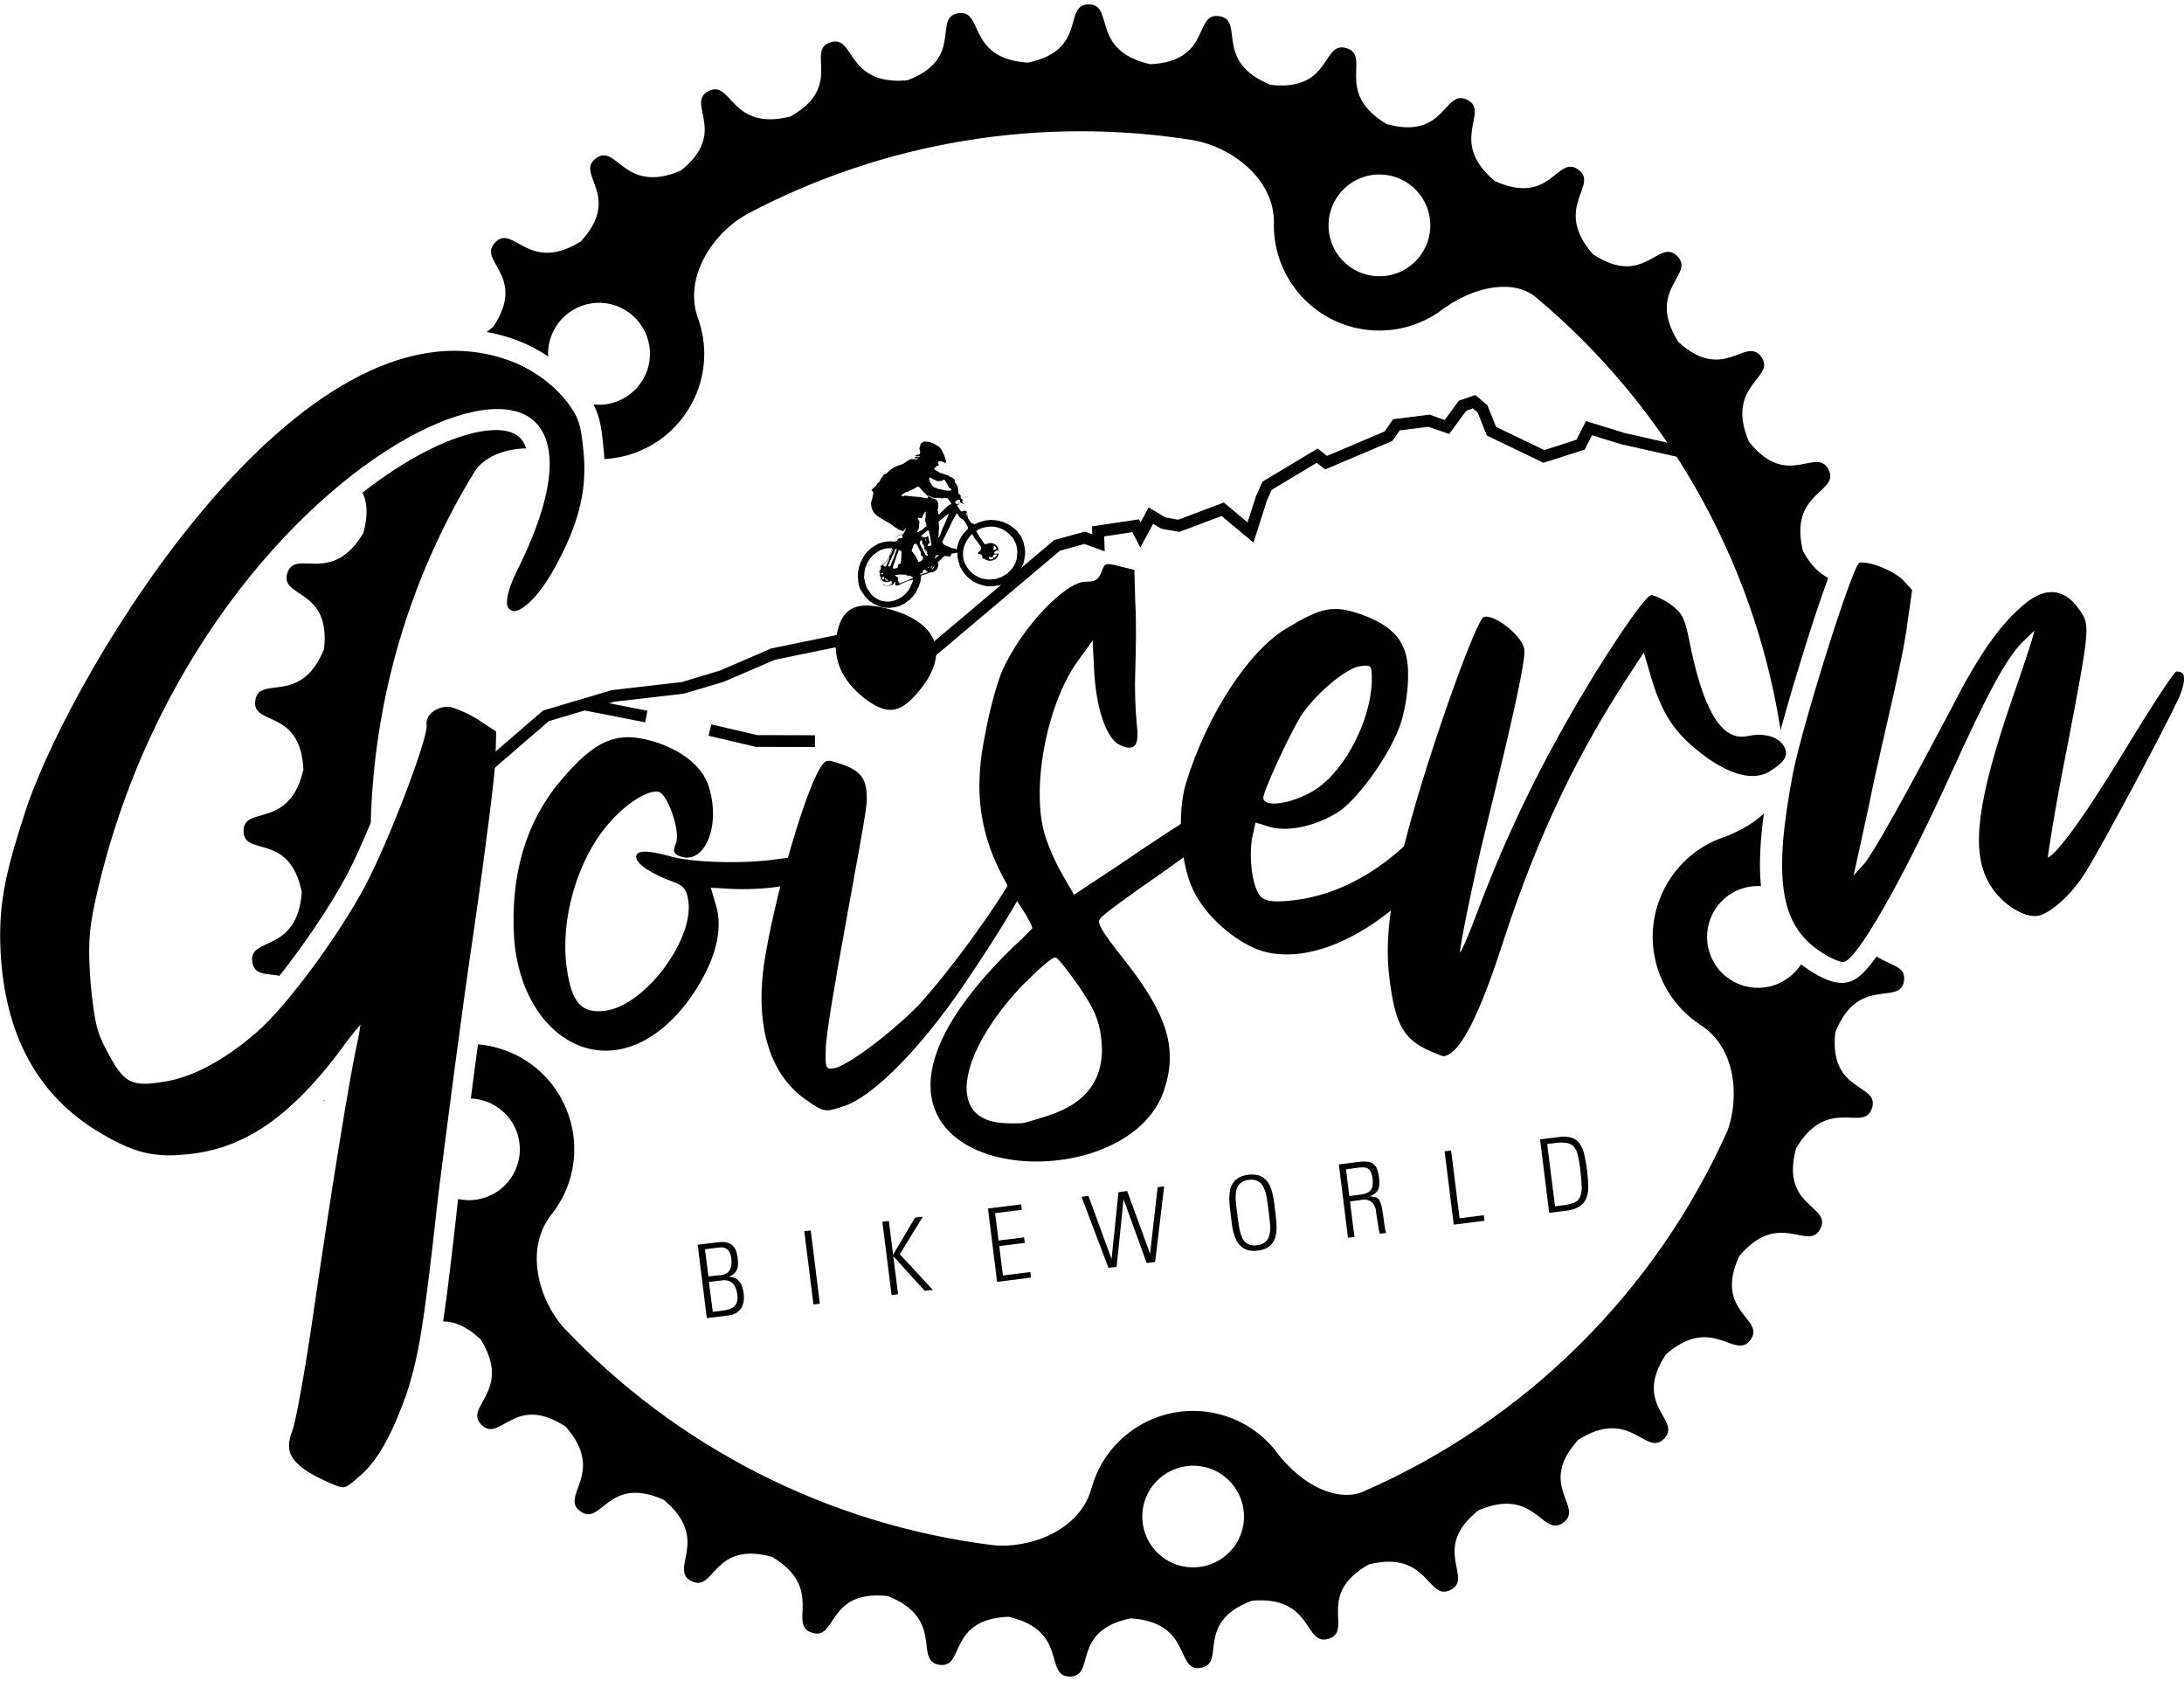
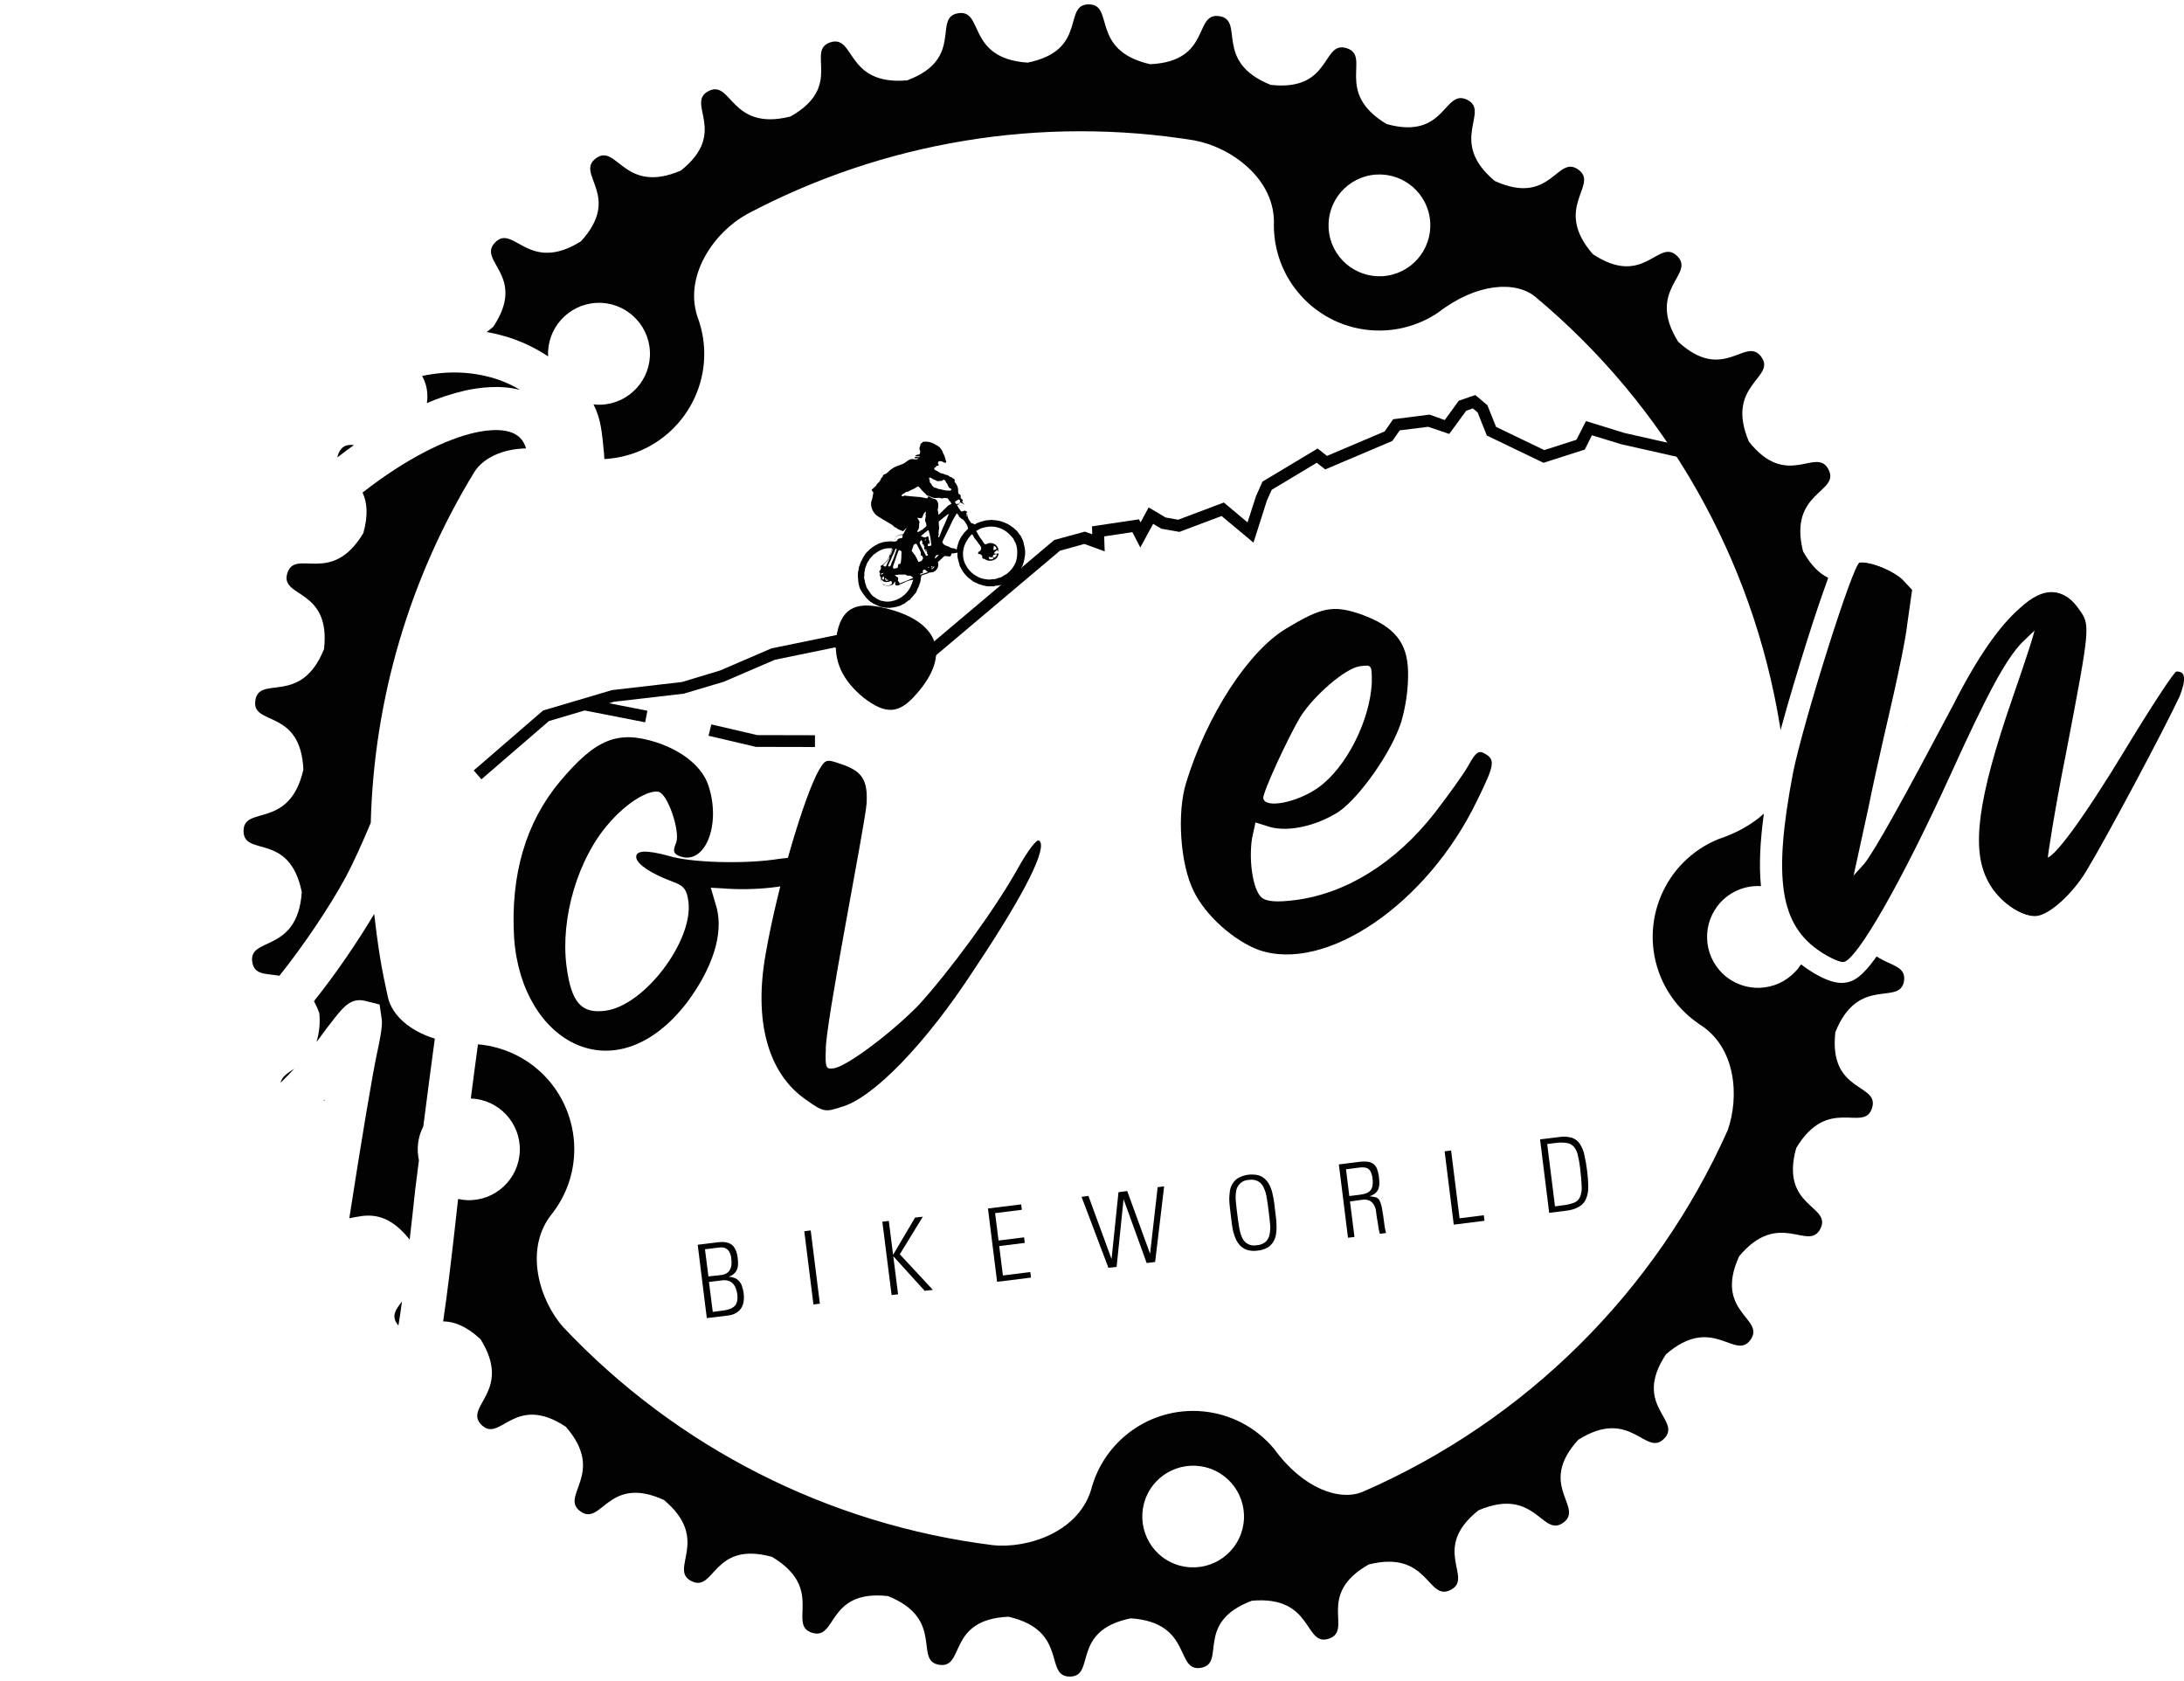
<svg xmlns="http://www.w3.org/2000/svg" version="1.1" id="Layer_1" x="0px" y="0px" width="165px" height="127px" viewBox="0 0 165 127" style="enable-background:new 0 0 165 127;" xml:space="preserve">
  <style type="text/css">
	.st0{fill:#020203;}
</style>
  <g id="Layer_2_1_">
    <g id="Vordergrund">
-       <path class="st0" d="M43.02,30.69c0.72,1.07,0.8,1.65,0.99,3.79c0.19,2.73-0.49,5.23-2.17,8.29c-2.29,4.22-4.83,4.55-2.79,0.36    C51.23,18.85,14.95,32.34,7.09,67.98c-0.52,2.4-0.55,3.49-0.35,6.3c0.3,2.96,0.48,3.69,1.25,5.09c1.22,2.34,1.86,2.76,4.23,2.37    c2.21-0.29,4.71-1.62,7.18-3.77c2.25-1.96,6.08-7.13,8.16-10.99c1.81-3.41,4.79-11.22,4.67-12.2c-0.11-0.82,0.81-1.44,1.74-1.39    c0.75,0.22,1.47,0.55,2.13,0.97l1.28,0.84l-0.06,2.09c-0.03,1.09-0.76,6.94-1.64,12.98C34.77,76.21,33.61,85.2,33,90.12    c-1.11,10.07-1.49,12.29-2.44,15.17c-1.04,2.89-2.05,4.77-3.31,5.94c-1.35,1.18-1.27,1.17-2.23,0.79c-3-1.28-3.62-2.2-2.93-3.96    c0.25-0.62,0.98-4.63,1.59-8.88c1.32-9.1,2.71-17.62,3.23-20.02c0.21-0.94,0.35-1.8,0.33-1.96c-0.01-0.08-0.88,0.95-1.86,2.33    c-3.57,4.64-6.85,6.98-10.87,7.5c-2.95,0.38-4.5,0-7.31-1.71c-4.63-2.82-7.01-7.67-7.18-14.07c-0.08-3.16,0.44-5.56,2-10.27    c3.49-10.3,20.67-39.15,36.21-33.83C40.14,27.81,41.89,29.08,43.02,30.69z" />
      <path class="st0" d="M164.56,52.55c-1.11,2.4-5.6,10.82-7.04,13.18c-1.03,1.72-2.74,3.28-3.73,3.41    c-1.07,0.14-2.81-1.05-3.58-2.54c-1.32-2.41-0.81-6.23,1.85-13.92c0.97-2.8,1.75-5.15,1.66-5.22c0,0-0.52,0.48-1.11,1.06    c-1.24,1.33-2.59,3.84-5.37,9.95c-3.76,8.25-7.1,14.02-8.08,14.15c-0.25,0.03-0.96-0.3-1.59-0.71c-3.1-2.02-3.64-5.53-2.1-13.57    c0.76-3.77,4.53-15.77,5.02-15.84c0.74-0.1,2.32,0.53,3.07,1.19l0.77,0.82l-0.35,2.46c-0.16,1.36-0.68,3.76-1.05,5.39    c-0.37,1.63-1.29,5.51-1.89,8.5l-1.2,5.5l1.02-1.13c0.86-1.11,2.95-4.89,6.7-11.97c1.86-3.66,3.48-5.96,5.05-7.33    c1.78-1.65,3.21-1.59,4.35,0.1c0.82,1.14,0.83,1.23-1.01,10.81c-0.86,4.28-1.39,7.86-1.38,7.94c0.45,0.27,2.79-2.87,6.02-8.21    c1.92-3.17,3.66-5.82,3.83-5.84C164.98,50.66,165.07,51.31,164.56,52.55z" />
      <path class="st0" d="M139.44,60.53c0.49-2.4,1.16-5.34,1.61-7.28l0.04-0.19c-0.68-0.3-1.36-0.88-1.92-2.11    c-0.9,2.93-1.77,5.98-2.12,7.71c-1.27,6.67-0.92,9.48,0.38,11.01L139.44,60.53z" />
-       <path class="st0" d="M141.85,44.68c-0.02-0.06-0.05-0.12-0.07-0.18c-0.13-0.06-0.26-0.12-0.39-0.17c-0.2,0.53-0.46,1.25-0.75,2.11    C141.43,45.87,142.15,45.57,141.85,44.68z" />
      <path class="st0" d="M144.06,54.73l-0.03,0.12C144.05,54.81,144.06,54.77,144.06,54.73z" />
      <path class="st0" d="M31.89,28.4c0.35,0.62,0.47,1.34,0.36,2.05c0.92-0.4,1.88-0.71,2.86-0.94c1.07-0.24,2.67-0.45,4.18-0.06    c-0.51-0.31-1.05-0.56-1.61-0.76C35.86,28.07,33.92,27.97,31.89,28.4z" />
      <path class="st0" d="M35.84,32.69c-2.11,0.48-5.1,1.9-8.45,4.52c0.33,0.7,0.45,1.65,0.06,3.06c-2.41,4.03-5.13,1.12-5.74,3.02    c-0.6,1.9,3.3,1.09,2.77,5.74c-1.75,4.35-4.89,1.91-5.19,3.88c-0.3,1.97,3.43,0.56,3.63,5.23c-1.05,4.58-4.53,2.65-4.52,4.64    c0.01,1.99,3.47,0.02,4.4,4.61c-0.32,4.68-4.06,3.33-3.74,5.29c0.16,0.99,1.03,0.85,2.05,1.03c1.8-2.26,3.75-5.13,5.02-7.47    c0.58-1.09,1.24-2.56,1.88-4.08c0.24-9.37,2.94-18.51,7.83-26.51c0.65-1.02,2.04-1.73,3.9-1.78c-0.07-0.24-0.17-0.46-0.32-0.65    C38.65,32.22,36.85,32.46,35.84,32.69z" />
      <path class="st0" d="M25.61,34.17c-0.06,0.12-0.1,0.24-0.12,0.38c0.42-0.32,0.83-0.63,1.25-0.93    C26.25,33.57,25.87,33.65,25.61,34.17z" />
      <path class="st0" d="M37.27,24.68c-0.17,0.15-0.34,0.28-0.5,0.4c0.67,0.12,1.33,0.29,1.97,0.51c0.94,0.33,1.84,0.78,2.67,1.33    c-0.11-2.12,1.53-3.93,3.65-4.04c2.12-0.11,3.93,1.53,4.04,3.65s-1.53,3.93-3.65,4.04c-0.2,0.01-0.41,0-0.61-0.02    c0.55,1.08,0.64,2.05,0.8,3.77v0.04c0.01,0.11,0.01,0.21,0.02,0.32c0.3-0.02,0.6-0.05,0.89-0.1c4.33-0.72,7.26-4.81,6.55-9.14    c-0.07-0.41-0.17-0.81-0.3-1.21l-0.01-0.03c-1.3-3.32,1.26-6.72,3.6-7.99h-0.02c10.39-5.52,22.29-7.48,33.9-5.6v0.01    c2.62,0.46,6.14,2.85,5.97,6.41v0.03c0.03,4.4,3.62,7.94,8.02,7.91c1.56-0.01,3.08-0.48,4.38-1.35l0,0    c2.95-2.28,5.88-2.4,7.34-1.21l0,0c9.86,8.22,16.43,19.73,18.49,32.4c0.02,0.12,0.04,0.23,0.05,0.35    c0.57-2.12,1.34-4.65,1.96-6.63c0.58-1.84,1.12-3.44,1.55-4.62c0.03-0.09,0.06-0.17,0.09-0.26c-0.63-0.31-1.28-0.89-1.9-2    c-1.14-4.55,2.84-4.42,1.92-6.19c-0.92-1.77-3.11,1.56-6.01-2.1c-1.84-4.32,2.11-4.81,0.93-6.41c-1.18-1.6-2.82,2.03-6.27-1.13    c-2.49-3.98,1.34-5.08-0.08-6.48c-1.42-1.4-2.47,2.44-6.37-0.14c-3.08-3.54,0.52-5.23-1.1-6.39s-2.05,2.8-6.31,0.86    c-3.6-3.01-0.3-5.24-2.08-6.13s-1.6,3.08-6.09,1.83c-4.03-2.41-1.12-5.13-3.02-5.73s-1.09,3.29-5.74,2.77    c-4.37-1.75-1.92-4.89-3.88-5.19c-1.97-0.3-0.56,3.42-5.23,3.63c-4.58-1.05-2.65-4.53-4.64-4.52s-0.02,3.47-4.61,4.4    C72.99,4.42,74.35,0.68,72.39,1s0.52,3.43-3.85,5.07c-4.68,0.41-3.92-3.49-5.81-2.87c-1.89,0.62,1.06,3.31-3.01,5.6    c-4.56,1.15-4.42-2.82-6.19-1.92c-1.77,0.91,1.56,3.11-2.1,6.01c-4.32,1.84-4.81-2.11-6.41-0.93s2.02,2.82-1.13,6.27    c-3.98,2.49-5.08-1.34-6.48,0.08C36.01,19.74,39.85,20.79,37.27,24.68z M103.59,13.23c2.09-0.34,4.07,1.07,4.42,3.17    c0.34,2.09-1.07,4.07-3.17,4.42c-2.09,0.34-4.07-1.07-4.42-3.17c0,0,0,0,0,0C100.08,15.55,101.49,13.58,103.59,13.23z" />
      <path class="st0" d="M29.32,75.39L29.32,75.39c-0.23-1.04-0.45-2.08-0.62-3.15c-0.17-1.07-0.31-2.14-0.43-3.2    c-1.37,2.29-2.89,4.5-4.55,6.59c0.15,0.28,0.29,0.58,0.4,0.88c0.08,0.74,0.01,1.49-0.21,2.2l0.12-0.15    c0.45-0.62,0.91-1.23,1.31-1.73c0.62-0.76,1.2-1.49,2.26-1.22l1.08,0.27L28.84,77c0.02,0.16,0.08,0.59-0.35,2.53    c-0.34,1.58-1.15,6.36-2.1,12.5c1.13-0.21,2.7-0.74,4.56,1.61c0,0,0,0.01,0,0.01c0.13-1.1,0.26-2.32,0.41-3.69v-0.02    c0.08-0.67,0.18-1.44,0.29-2.29c-0.19-0.86-0.08-1.77,0.33-2.56c0.26-2.04,0.56-4.33,0.87-6.63    C30.88,77.85,29.63,76.65,29.32,75.39z" />
      <path class="st0" d="M22.24,80.72c-0.52,0.35-0.96,0.62-1.04,1.07C21.54,81.46,21.89,81.1,22.24,80.72z" />
      <path class="st0" d="M30.02,100.03c0.03,0.04,0.06,0.07,0.08,0.1c0.09-0.54,0.18-1.14,0.27-1.82    C29.9,98.93,29.55,99.39,30.02,100.03z" />
      <path class="st0" d="M141.78,72.25c-1.19,1.67-1.82,1.91-2.42,1.99c-0.08,0.01-0.15,0.01-0.23,0.01c-0.65,0-1.49-0.33-2.47-0.98    c-0.21-0.14-0.4-0.28-0.59-0.42c-0.13,0.2-0.28,0.39-0.45,0.56c-1.46,1.55-3.89,1.62-5.44,0.17c-1.55-1.46-1.62-3.89-0.17-5.44    c0.78-0.83,1.89-1.27,3.03-1.2c-0.16-1.59-0.06-3.42,0.22-5.48c-0.84,0.77-1.99,1.45-3.44,1.93l0,0    c-4.07,1.66-6.03,6.31-4.37,10.38c0.43,1.05,1.08,2,1.91,2.78c0.3,0.28,0.63,0.55,0.97,0.78l0.02,0.02    c2.85,1.73,3.05,5.55,2.18,8.02c-5.46,12.23-15.29,21.97-27.57,27.32l0,0c-1.73,0.73-4.51-0.22-6.7-3.24l0,0    c-2.82-3.38-7.84-3.84-11.22-1.02c-1.19,0.99-2.07,2.31-2.52,3.8l-0.01,0.03c-0.85,3.46-4.88,4.75-7.52,4.46    c-12.39-1.55-23.86-7.37-32.43-16.46c-1.77-1.97-3.06-5.94-0.8-8.64l0.02-0.03c0.25-0.33,0.47-0.68,0.67-1.04    c2.07-3.88,0.59-8.7-3.28-10.76c-0.95-0.5-1.99-0.81-3.06-0.9c-0.19,1.38-0.37,2.76-0.54,4.09c2.12,0.08,3.78,1.86,3.7,3.98    c-0.08,2.12-1.86,3.78-3.98,3.7c-0.23-0.01-0.46-0.04-0.68-0.09c-0.47,4.26-0.81,7.12-1.13,9.25c0.78,0,1.71,0.32,2.82,1.34    c2.49,3.98-1.34,5.08,0.08,6.48c1.42,1.4,2.47-2.44,6.37,0.14c3.08,3.54-0.52,5.23,1.1,6.39c1.62,1.16,2.06-2.8,6.31-0.86    c3.6,3.01,0.31,5.24,2.08,6.13s1.59-3.08,6.09-1.83c4.03,2.41,1.12,5.13,3.02,5.73s1.09-3.29,5.74-2.77    c4.35,1.75,1.91,4.89,3.87,5.19c1.97,0.3,0.56-3.43,5.23-3.63c4.58,1.05,2.65,4.53,4.64,4.52c1.99-0.01,0.02-3.47,4.6-4.4    c4.69,0.32,3.33,4.06,5.29,3.74c1.96-0.32-0.52-3.43,3.86-5.07c4.68-0.41,3.92,3.49,5.81,2.87c1.89-0.63-1.05-3.31,3.02-5.61    c4.55-1.14,4.42,2.84,6.19,1.92c1.77-0.91-1.56-3.1,2.1-6.01c4.32-1.84,4.81,2.11,6.41,0.93c1.6-1.18-2.02-2.82,1.13-6.26    c3.98-2.5,5.08,1.34,6.48-0.08s-2.44-2.47,0.14-6.37c3.54-3.08,5.23,0.52,6.39-1.1s-2.8-2.06-0.86-6.31    c3.02-3.6,5.24-0.3,6.14-2.08c0.89-1.78-3.08-1.59-1.83-6.09c2.41-4.03,5.13-1.12,5.73-3.02s-3.3-1.1-2.77-5.74    c1.75-4.36,4.89-1.92,5.19-3.88C144,72.97,142.84,72.96,141.78,72.25z M93.6,116.23c-0.92,1.91-3.22,2.71-5.13,1.79    s-2.71-3.22-1.79-5.13c0.92-1.91,3.22-2.71,5.13-1.79C93.72,112.02,94.53,114.32,93.6,116.23z" />
      <path class="st0" d="M24.51,83.16c0-0.03,0.01-0.06,0.01-0.09l-0.07,0.07L24.51,83.16z" />
-       <path class="st0" d="M138.82,70.77c0.53-0.71,1.01-1.45,1.45-2.22c0.04-0.13,0.07-0.25,0.11-0.37l-2.05,2.28    c0.04,0.03,0.07,0.05,0.11,0.07C138.58,70.63,138.71,70.71,138.82,70.77z" />
+       <path class="st0" d="M138.82,70.77c0.53-0.71,1.01-1.45,1.45-2.22c0.04-0.13,0.07-0.25,0.11-0.37l-2.05,2.28    c0.04,0.03,0.07,0.05,0.11,0.07z" />
      <path class="st0" d="M53.85,99.1l0.78-0.1c0.41-0.05,0.7-0.17,0.88-0.35c0.18-0.19,0.24-0.49,0.19-0.89    c-0.02-0.13-0.05-0.26-0.09-0.38c-0.04-0.13-0.1-0.25-0.19-0.36c-0.09-0.11-0.21-0.2-0.34-0.25c-0.17-0.06-0.35-0.08-0.52-0.05    l-1,0.12L53.85,99.1z M53.4,99.57l-0.69-5.54l1.54-0.19c0.44-0.05,0.78,0,1.02,0.18c0.24,0.18,0.4,0.5,0.46,0.99    c0.02,0.15,0.03,0.31,0.03,0.47c0,0.13-0.02,0.27-0.07,0.39c-0.04,0.12-0.11,0.23-0.21,0.32c-0.11,0.11-0.24,0.19-0.39,0.24v0.02    c0.17,0.01,0.33,0.05,0.48,0.12c0.12,0.06,0.23,0.15,0.31,0.26c0.09,0.11,0.16,0.24,0.19,0.37c0.05,0.15,0.09,0.31,0.11,0.47    c0.06,0.5,0,0.9-0.21,1.19c-0.21,0.29-0.54,0.47-1,0.52L53.4,99.57z M54.46,96.32c0.15-0.01,0.3-0.06,0.44-0.14    c0.11-0.07,0.19-0.16,0.25-0.27c0.06-0.12,0.1-0.24,0.11-0.37c0.01-0.15,0.01-0.3-0.01-0.45c-0.01-0.18-0.06-0.36-0.15-0.52    c-0.06-0.11-0.15-0.2-0.26-0.26c-0.1-0.06-0.2-0.08-0.31-0.08c-0.1,0-0.2,0.01-0.3,0.02l-0.97,0.12l0.26,2.05L54.46,96.32z" />
      <rect x="61.15" y="92.96" transform="matrix(0.992 -0.124 0.124 0.992 -11.425 8.374)" class="st0" width="0.49" height="5.58" />
      <polygon class="st0" points="67.36,97.83 66.66,92.29 67.15,92.23 67.47,94.77 67.49,94.76 69.13,91.98 69.72,91.91 67.98,94.75     70.48,97.44 69.86,97.51 67.51,94.92 67.49,94.93 67.85,97.77   " />
      <polygon class="st0" points="77.15,90.98 77.2,91.39 75.18,91.64 75.44,93.71 77.37,93.47 77.42,93.89 75.49,94.13 75.77,96.35     77.84,96.09 77.89,96.51 75.33,96.83 74.64,91.29   " />
      <polygon class="st0" points="84.5,90.06 85.16,89.97 86.88,94.69 86.89,94.69 87.46,89.68 87.95,89.62 87.27,95.33 86.63,95.41     84.9,90.63 84.88,90.63 84.36,95.7 83.74,95.77 81.71,90.41 82.23,90.34 83.97,95.09 83.98,95.09   " />
      <path class="st0" d="M95.02,94.47c-0.26,0.04-0.52,0.03-0.77-0.04c-0.2-0.06-0.38-0.17-0.53-0.31c-0.14-0.14-0.26-0.31-0.34-0.49    c-0.09-0.19-0.16-0.39-0.21-0.59c-0.05-0.21-0.08-0.42-0.11-0.63l-0.07-0.59l-0.07-0.58c-0.03-0.22-0.04-0.43-0.05-0.64    c0-0.21,0.02-0.43,0.05-0.64c0.03-0.2,0.1-0.39,0.21-0.56c0.11-0.18,0.26-0.32,0.44-0.43c0.46-0.24,1-0.31,1.5-0.19    c0.2,0.06,0.38,0.16,0.53,0.31c0.14,0.14,0.26,0.31,0.34,0.49c0.09,0.19,0.16,0.4,0.2,0.61c0.05,0.21,0.09,0.42,0.12,0.63    l0.07,0.58l0.07,0.59c0.03,0.21,0.04,0.43,0.04,0.64c0.01,0.21-0.01,0.42-0.04,0.63c-0.03,0.2-0.11,0.39-0.21,0.56    c-0.11,0.18-0.26,0.32-0.44,0.43C95.53,94.37,95.28,94.45,95.02,94.47z M94.97,94.06c0.25-0.01,0.48-0.11,0.67-0.27    c0.15-0.16,0.24-0.35,0.28-0.56c0.05-0.26,0.06-0.53,0.03-0.8c-0.03-0.3-0.06-0.63-0.11-0.98c-0.04-0.35-0.09-0.67-0.14-0.97    c-0.04-0.27-0.11-0.52-0.23-0.77c-0.08-0.2-0.23-0.36-0.41-0.47c-0.22-0.12-0.47-0.15-0.71-0.11c-0.48,0.01-0.88,0.36-0.96,0.84    c-0.04,0.26-0.05,0.53-0.02,0.8c0.03,0.3,0.06,0.63,0.11,0.98c0.04,0.35,0.09,0.67,0.14,0.97c0.04,0.26,0.11,0.52,0.22,0.77    C94.02,93.93,94.5,94.17,94.97,94.06L94.97,94.06z" />
      <path class="st0" d="M101.94,90.35l0.8-0.1c0.16-0.02,0.32-0.05,0.47-0.11c0.12-0.04,0.23-0.11,0.32-0.21    c0.09-0.1,0.14-0.23,0.16-0.36c0.03-0.19,0.03-0.38,0-0.57c-0.01-0.16-0.06-0.31-0.12-0.45c-0.04-0.1-0.11-0.19-0.2-0.26    c-0.09-0.06-0.19-0.09-0.3-0.1c-0.13-0.01-0.25-0.01-0.38,0.01l-1,0.13L101.94,90.35z M101.99,90.76l0.34,2.68l-0.49,0.06    l-0.69-5.54l1.52-0.19c0.22-0.03,0.45-0.04,0.67-0.01c0.16,0.02,0.31,0.08,0.44,0.18c0.12,0.1,0.21,0.23,0.26,0.38    c0.07,0.2,0.12,0.4,0.14,0.61c0.02,0.16,0.03,0.32,0.03,0.48c0,0.14-0.03,0.27-0.07,0.4c-0.05,0.12-0.13,0.23-0.23,0.32    c-0.12,0.1-0.27,0.18-0.42,0.23v0.01c0.16,0.01,0.32,0.04,0.47,0.08c0.13,0.05,0.23,0.14,0.28,0.27c0.09,0.2,0.15,0.41,0.18,0.63    c0.05,0.27,0.11,0.66,0.17,1.15c0.01,0.11,0.03,0.21,0.05,0.32s0.05,0.21,0.08,0.32l-0.47,0.06c-0.03-0.08-0.05-0.16-0.06-0.23    c-0.03-0.12-0.05-0.25-0.07-0.4c-0.02-0.14-0.04-0.28-0.07-0.42c-0.02-0.14-0.04-0.24-0.05-0.32l-0.04-0.31    c-0.01-0.15-0.05-0.29-0.12-0.43c-0.07-0.15-0.18-0.27-0.31-0.36c-0.19-0.1-0.4-0.14-0.61-0.1L101.99,90.76z" />
      <polygon class="st0" points="109.83,92.51 109.14,86.97 109.63,86.91 110.27,92.03 112.1,91.8 112.15,92.22   " />
      <path class="st0" d="M116.35,86.07l1.46-0.18c0.32-0.05,0.64-0.03,0.95,0.06c0.24,0.08,0.45,0.24,0.59,0.45    c0.17,0.26,0.29,0.54,0.35,0.85c0.09,0.4,0.16,0.81,0.21,1.22c0.05,0.4,0.08,0.81,0.08,1.21c0.01,0.31-0.05,0.61-0.17,0.89    c-0.11,0.25-0.29,0.46-0.53,0.59c-0.3,0.17-0.64,0.27-0.98,0.3l-1.27,0.16L116.35,86.07z M117.48,91.13l0.59-0.08    c0.3-0.03,0.58-0.1,0.86-0.2c0.2-0.08,0.36-0.24,0.45-0.45c0.1-0.27,0.14-0.55,0.11-0.84c-0.01-0.35-0.05-0.81-0.12-1.38    c-0.04-0.33-0.1-0.66-0.18-0.98c-0.05-0.22-0.15-0.42-0.3-0.59c-0.14-0.15-0.32-0.24-0.53-0.27c-0.28-0.04-0.56-0.04-0.83,0    l-0.64,0.08L117.48,91.13z" />
      <path class="st0" d="M66.54,43.41c0-0.09,0.15-0.14,0.2-0.13C66.73,43.36,66.62,43.39,66.54,43.41z M66.97,43.71    c-0.01,0.04-0.05,0.08-0.1,0.09C66.86,43.75,66.83,43.63,66.97,43.71z M67.14,43.8c0,0.07-0.17,0.09-0.25,0.05    c0.01-0.06,0.15-0.12,0.17-0.03L67.14,43.8z M70.37,43.01c-0.01-0.03,0-0.07,0.1-0.11c-0.02-0.05,0.03-0.06,0.13-0.13    C70.57,42.89,70.48,42.98,70.37,43.01L70.37,43.01z M70.46,42.77c-0.02,0.05-0.05,0.1-0.1,0.11c-0.01-0.04,0.01-0.09,0.05-0.11    C70.43,42.76,70.44,42.76,70.46,42.77z M70.16,42.9c-0.05-0.03-0.1-0.06,0.03-0.09L70.16,42.9z M75.22,41.31l0.07,0.13    c-0.03,0.05-0.07,0.08-0.2,0.11c-0.06-0.02-0.05-0.16,0-0.17c-0.02-0.01-0.03,0,0-0.16C75.14,41.25,75.18,41.28,75.22,41.31    L75.22,41.31z M75.22,42.04c0,0.04-0.05,0.08-0.1,0.09c-0.04-0.04-0.11-0.03-0.15-0.08c0.01-0.01,0.05,0,0.09-0.14    c0.08,0,0.17-0.08,0.25-0.02C75.33,41.94,75.3,41.96,75.22,42.04L75.22,42.04z M75.07,42.18c-0.05,0.06-0.15,0.08-0.3,0.07    c-0.04-0.05-0.07-0.11-0.08-0.17c0.06-0.01,0.13,0,0.19,0.02c-0.02,0-0.07,0.07,0.05-0.02C74.98,42.11,75.04,42.13,75.07,42.18    L75.07,42.18z M66.79,43.77c-0.02,0-0.02,0.04-0.14-0.05c-0.05-0.04,0.01-0.13,0.11-0.16C66.8,43.57,66.79,43.61,66.79,43.77    L66.79,43.77z M72.31,37.8c0.05-0.07,0.15-0.08,0.22-0.03c-0.04,0.06,0.01,0.1,0.02,0.15c-0.08,0.07-0.15,0.16-0.3,0.16    c-0.02-0.04-0.11-0.11-0.1-0.16C72.16,37.86,72.25,37.84,72.31,37.8L72.31,37.8z M69.88,40.86l0.02-0.17    C69.92,40.77,70,40.79,69.88,40.86L69.88,40.86z M69.67,41.07l0.13,0.1c0,0.05-0.05,0.05,0.05,0.13c-0.01,0.04-0.05,0.04-0.01,0.2    c0.04,0.06,0.11-0.03,0.16,0c0.01,0.06-0.11,0.04-0.12,0.11c0.03,0.07,0.13-0.05,0.17,0.02c-0.03,0.06-0.12,0.04,0.01,0.11    c-0.02,0.05-0.08,0.04,0.04,0.15c0.03,0.04,0,0.09-0.13,0.1l-0.18-0.34l-0.3-0.59c-0.03-0.11,0.04-0.18,0.09-0.25    c0.1,0,0.08,0.1,0.11,0.15L69.67,41.07z M70.77,42.08c-0.05,0.04-0.1,0.11-0.16,0.11c0.03-0.09,0.07-0.16,0.11-0.24    c0.07-0.02,0.15-0.03,0.22-0.03L70.77,42.08z M70.11,43.2c-0.1,0.07-0.26,0.09-0.37,0.15c-0.09,0-0.15,0.09-0.23,0.05    c0.01-0.06,0.05-0.12,0.12-0.08c0.04-0.02,0.06-0.06,0.11-0.06c-0.05-0.07-0.03-0.17,0.04-0.22c0.02-0.01,0.04-0.02,0.06-0.02    C69.97,43.06,70,43.17,70.11,43.2L70.11,43.2z M68.17,40.62c-0.11,0.09-0.32-0.01-0.38,0.19c-0.02,0.06-0.1,0.07-0.21,0.11    c-0.01-0.27,0.21-0.5,0.48-0.51c0.05,0,0.09,0,0.14,0.02L68.17,40.62z M67.35,41.77c-0.02,0.06-0.03,0.15-0.1,0.15l0.09-0.25    c0.04-0.09,0.06-0.18,0.13-0.23L67.35,41.77z M67.41,42.02l0.14-0.29c0.04-0.08,0.09-0.36,0.2-0.26c-0.12,0.31-0.2,0.68-0.37,0.99    c-0.06,0.13-0.07,0.42-0.29,0.31c0.05-0.16,0.12-0.31,0.2-0.46C67.34,42.23,67.37,42.12,67.41,42.02L67.41,42.02z M68.01,42.6    c-0.06-0.02-0.12,0.01-0.15,0.06c-0.03,0.06-0.01,0.16-0.04,0.21s-0.1,0.05-0.15,0.06c-0.09,0.02-0.2,0.07-0.21-0.08    c0.02-0.17,0.1-0.29,0.18-0.56c0.07-0.25,0.17-0.5,0.27-0.74c0.08,0.01,0.15,0.05,0.2,0.12c-0.01,0.29,0,0.67-0.09,0.94H68.01z     M66.93,42.77c-0.04,0.05-0.13,0.04-0.22-0.07c0.1-0.09,0.19-0.18,0.28-0.28l0.08-0.11c0.05-0.08,0.06-0.19,0.16-0.24    c-0.08,0.25-0.19,0.47-0.29,0.7H66.93z M72.33,38.84c0.06,0.02,0.11,0.08,0.1,0.15c0.09,0.11,0.2,0.2,0.33,0.26    c0.08,0.08,0.16,0.18,0.21,0.28c0.09,0.12,0.14,0.25,0.17,0.4c-0.09,0.11-0.2,0.21-0.3,0.32c-0.06,0.07-0.11,0.15-0.23,0.31    l-0.16,0.32c-0.08,0.21-0.14,0.43-0.18,0.65c-0.04-0.02-0.06-0.07-0.11-0.08c-0.09-0.03-0.21-0.04-0.3-0.06    c-0.06-0.01-0.06-0.05-0.19-0.1c-0.17-0.06-0.4-0.1-0.48-0.35c0.16-0.37,0.36-0.72,0.53-1.09l0.26-0.55l0.31-0.54L72.33,38.84z     M71.3,39.73c-0.11,0.22-0.19,0.46-0.28,0.68c-0.02,0.08-0.06,0.15-0.12,0.2c-0.06-0.09,0.08-0.25,0-0.35    c0.04-0.08,0-0.16,0.05-0.33c0-0.09,0-0.18-0.02-0.27c0-0.09-0.01-0.18-0.01-0.26c0.18-0.16,0.37-0.31,0.56-0.45    c0.06-0.05,0.12-0.11,0.2-0.12c-0.12,0.29-0.23,0.6-0.37,0.89L71.3,39.73z M69.98,40.16c0.05-0.04,0.12-0.11,0.17-0.11    c0.09,0.28,0.15,0.57,0.18,0.87c0.02,0.09,0.03,0.17,0.04,0.26c-0.04,0.07-0.16,0.06-0.28,0.08c0.02-0.01,0.02-0.04,0-0.19    c0.09,0.05,0.13-0.01,0.16-0.08c-0.06-0.15-0.1-0.31-0.12-0.47c-0.05-0.02-0.14,0.05-0.19,0.07c-0.17,0.04-0.22-0.08-0.38-0.07    c0.09-0.09,0.18-0.17,0.28-0.25L69.98,40.16z M69.57,41.73c-0.02,0.07,0.02,0.1,0,0.22c0.04,0.03,0.09,0.05,0.13,0.06    c-0.03,0.06,0.04,0.1,0.04,0.16c-0.03,0.06-0.06,0.13-0.1,0.18c-0.06,0.06-0.18,0.07-0.25,0.1c-0.06-0.08-0.07-0.21-0.14-0.27    c0.01-0.07-0.04-0.08-0.07-0.13c-0.03-0.05-0.04-0.14-0.11-0.16c0.01-0.06-0.05-0.08-0.08-0.12c-0.03-0.04-0.06-0.11-0.12-0.15    c0.04-0.14,0.1-0.25,0.13-0.38c0.02-0.07,0.04-0.15,0.23-0.17C69.36,41.27,69.45,41.51,69.57,41.73L69.57,41.73z M67.99,43.4    c0.14,0.01,0.29,0.01,0.43,0c0,0.03,0.02,0.05,0.16,0.09c0.16-0.04,0.32,0.03,0.41,0.17c-0.31,0.13-0.6,0.26-1.03,0.42    c-0.01-0.1-0.09-0.15-0.13-0.22c0.02-0.06,0.05-0.19,0.01-0.24c-0.09-0.04-0.17-0.1-0.24-0.17c0.07-0.03,0.19-0.01,0.26-0.04    L67.99,43.4z M69.94,38.96c0.01,0.12-0.07,0.28-0.05,0.38c0.02,0.06,0.04,0.11,0.07,0.17c0.02,0.07,0.03,0.14,0.03,0.22    c-0.01,0.05-0.12,0.11-0.16,0.15l-0.17,0.15c-0.13,0.04-0.2,0.15-0.35,0.16c-0.03-0.06,0.02-0.11,0.08-0.22    c0.07-0.11,0.03-0.31,0.06-0.44c0.01-0.03,0.04-0.04,0-0.16l-0.15-0.26c0.11,0.02,0.22,0.03,0.33,0.03    c0.12-0.12,0.1-0.38,0.33-0.5C69.93,38.75,69.92,38.85,69.94,38.96L69.94,38.96z M70.83,36.35c0.07,0,0.15-0.01,0.22-0.02    c0.07,0,0.12,0.02,0.23-0.1c0.08,0.01,0.12,0.07,0.16,0.12c0.01,0.07,0.05,0.13,0.11,0.17c0.01,0.07,0.06,0.11,0.09,0.21    l0.07,0.12c0.05,0.04,0.16,0.05,0.17,0.11c0,0.04-0.07,0.11-0.12,0.11c-0.06-0.02-0.12-0.02-0.18-0.01    c-0.14,0.01-0.3-0.07-0.4-0.06c-0.04-0.04-0.14-0.04-0.32-0.07c-0.03-0.04-0.11-0.07-0.3-0.11c-0.04-0.03-0.06-0.08-0.15-0.15    c-0.03-0.04-0.03-0.12-0.15-0.22c-0.03-0.05-0.01-0.11-0.02-0.16s-0.07-0.13-0.04-0.2c0.1-0.04,0.18,0.04,0.26,0.09    C70.54,36.23,70.63,36.24,70.83,36.35L70.83,36.35z M68.98,36.95c0.15-0.05,0.25-0.17,0.4-0.21c0.1,0.09,0.19,0.19,0.27,0.3    c0.09,0.1,0.19,0.18,0.27,0.26c0.08,0.09,0.11,0.17,0.25,0.16c0.04,0.04,0.11,0.04,0.16,0.07c0.06,0.03,0.08,0.09,0.15,0.05    c0.13,0.1,0.37,0,0.5,0.03c0.09,0.01,0.14,0.05,0.21,0.04c0.07-0.01,0.11-0.04,0.17-0.04c0.07,0.02,0.15,0.02,0.23,0.03    c0.01,0.04,0.06,0.06,0.08,0.1s0.03,0.15,0.15,0.14c-0.03,0.08,0.04,0.12,0.07,0.17c-0.08,0.06-0.16,0.08-0.24,0.13    c-0.12,0.09-0.2,0.22-0.32,0.3c-0.06,0.08-0.14,0.16-0.22,0.22c-0.07,0.06-0.12,0.15-0.21,0.18c-0.01-0.13-0.03-0.27-0.07-0.4    c0.07-0.03,0.03-0.11,0.05-0.25c0.04-0.21-0.09-0.48-0.23-0.53c-0.07-0.03-0.15-0.03-0.21-0.05c-0.11-0.04-0.18-0.14-0.31-0.15    c-0.03,0.04-0.04,0.11-0.07,0.15c-0.05-0.02-0.11-0.01-0.32-0.06c-0.07,0-0.13-0.03-0.2-0.04c-0.07-0.01-0.18-0.01-0.26-0.02    c-0.15-0.02-0.37-0.02-0.67-0.06c-0.1,0-0.21-0.04-0.3-0.03c-0.04,0.06-0.15,0.1-0.22-0.04c0.06,0,0.1-0.04,0.12-0.1    c0.16-0.01,0.18-0.18,0.37-0.15C68.7,37.08,68.84,37.01,68.98,36.95L68.98,36.95z M75.41,41.4c-0.05-0.09-0.12-0.17-0.19-0.25    c-0.15-0.11-0.34-0.15-0.52-0.12c-0.09,0.04-0.17,0.07-0.27,0.09c-0.15-0.1-0.19-0.28-0.37-0.49c-0.12-0.16-0.21-0.35-0.31-0.52    c0.13-0.08,0.26-0.15,0.4-0.21c0.19-0.06,0.39-0.1,0.59-0.12c0.64-0.04,1.25,0.23,1.66,0.73c0.09,0.08,0.17,0.18,0.21,0.3    c0.07,0.11,0.13,0.23,0.17,0.36c0.07,0.26,0.09,0.52,0.06,0.79c-0.01,0.19-0.05,0.37-0.12,0.55c-0.14,0.33-0.37,0.62-0.66,0.84    l-0.28,0.16c-0.05,0.04-0.11,0.07-0.16,0.1l-0.19,0.05c-0.07,0.03-0.14,0.06-0.21,0.08c-0.06,0.01-0.14,0-0.21,0.01    c-0.07,0.01-0.14,0.02-0.21,0.03c-0.21,0-0.42-0.03-0.62-0.08c-0.16-0.05-0.31-0.12-0.45-0.21c-0.23-0.13-0.44-0.32-0.59-0.53    c-0.06-0.07-0.1-0.14-0.14-0.22l-0.09-0.16c-0.09-0.19-0.14-0.4-0.15-0.61c-0.03-0.38,0.07-0.77,0.27-1.1    c0.08-0.15,0.18-0.29,0.3-0.42l0.1-0.09c0.03,0,0.08,0.09,0.1,0.12l0.07,0.14c0.06,0.08,0.12,0.16,0.19,0.24    c0.06,0.08,0.12,0.16,0.18,0.25c0.07,0.08,0.12,0.17,0.16,0.27c0.01,0.14-0.07,0.27-0.21,0.31c-0.02,0.03-0.04,0.14-0.01,0.17    c0.12-0.04,0.25,0.03,0.29,0.15c0,0.01,0.01,0.02,0.01,0.03c0,0.09-0.01,0.2,0.16,0.17c0.04,0.02,0.07,0.07,0.12,0.08    c0.26,0.13,0.58,0.08,0.79-0.12c0.03-0.03,0.06-0.07,0.08-0.11c0.06-0.09,0.1-0.22,0.06-0.27c-0.1,0.06-0.23,0.06-0.33,0    c0.05-0.03,0.03-0.11,0.11-0.12c0,0-0.01-0.07,0.24-0.14C75.44,41.47,75.38,41.45,75.41,41.4L75.41,41.4z M68.77,44.37    c-0.3,0.57-0.85,0.96-1.49,1.06c-0.19,0.03-0.38,0.02-0.56-0.02l-0.19-0.04c-0.06-0.03-0.13-0.06-0.19-0.09    c-0.1-0.05-0.19-0.1-0.27-0.17c-0.22-0.11-0.32-0.33-0.48-0.55c-0.08-0.1-0.14-0.22-0.17-0.35c-0.05-0.12-0.08-0.24-0.09-0.37    c-0.05-0.12-0.06-0.25-0.03-0.38c-0.01-0.13,0-0.26,0.04-0.38c0.01-0.13,0.05-0.26,0.11-0.38c0.03-0.13,0.09-0.24,0.18-0.34    c0.05-0.12,0.13-0.22,0.23-0.31c0.07-0.1,0.17-0.19,0.28-0.25c0.35-0.29,0.8-0.43,1.26-0.38c-0.06,0.18-0.11,0.35-0.21,0.58    c-0.07,0.17-0.16,0.33-0.28,0.47c-0.1,0.1-0.22,0.17-0.31,0.26c-0.11-0.03-0.08,0.11-0.03,0.13c-0.01,0.09-0.04,0.17-0.09,0.24    c-0.03,0.08-0.14,0.07,0.03,0.21c-0.09,0.05-0.04,0.19,0.05,0.35c-0.02,0.1-0.01,0.2,0.03,0.3c0-0.05-0.05-0.17,0.03-0.2    c0.02,0.01-0.02,0.02,0.07,0.12c0.13,0.12,0.41,0.11,0.63,0c0.06,0.06,0.08,0.14,0.06,0.21c-0.13,0.12-0.3,0.17-0.47,0.13    c-0.09-0.02-0.17-0.07-0.23-0.13c0.04,0.15,0.32,0.18,0.52,0.15c0.08-0.04,0.16-0.06,0.24-0.07c0.02-0.04,0.07-0.06,0.09-0.1    c0.02-0.04,0-0.08,0.1-0.12c0.04,0.05-0.04,0.14,0.02,0.24c0.05,0.06,0.15,0.04,0.24,0.03c0.15-0.13,0.37-0.16,0.53-0.27    c0.18-0.08,0.37-0.13,0.57-0.16C68.94,43.99,68.86,44.18,68.77,44.37L68.77,44.37z M72.59,38.61c-0.03-0.06-0.07-0.11-0.11-0.16    c-0.08-0.1-0.13-0.23-0.19-0.31c0.12-0.02,0.25,0.05,0.48,0.06c-0.14-0.01-0.28-0.05-0.41-0.1c0.06-0.01,0.14-0.14,0.21-0.14    s0.06,0.09,0.14,0.06c0.04,0.04,0.09,0.07,0.14,0.1c-0.03-0.09-0.12-0.13-0.16-0.21c0-0.04,0.04-0.03,0.04-0.17    c-0.07-0.01-0.1-0.08-0.15-0.13c0-0.07,0-0.14-0.01-0.21c-0.03-0.04-0.08-0.07-0.13-0.08c-0.07-0.07-0.04-0.24-0.06-0.4    c-0.03-0.14-0.08-0.28-0.17-0.4c-0.05-0.07-0.14-0.13-0.07-0.23c-0.01-0.12-0.15-0.14-0.25-0.24c-0.08,0-0.11-0.04-0.17-0.06    c-0.05-0.09-0.19-0.11-0.31-0.14c-0.08-0.05-0.18-0.08-0.28-0.09c-0.05-0.01-0.1-0.03-0.14-0.06c-0.05-0.04-0.11-0.08-0.18-0.11    l-0.13-0.07c-0.04-0.02-0.1-0.01-0.1-0.16c0.03-0.04,0.09-0.04,0.13-0.07c-0.02-0.11,0.11-0.1,0.19-0.11    c0.04-0.08-0.02-0.15-0.05-0.2c0.03-0.04,0.05-0.08,0.07-0.13c0.07-0.02,0.14-0.02,0.21,0c0.15,0.03,0.29,0.21,0.36,0.05    l-0.09-0.31c-0.03-0.14-0.09-0.26-0.16-0.38c-0.08-0.27-0.27-0.49-0.53-0.6c-0.29-0.2-0.65-0.29-1-0.23    c-0.02,0.06-0.07,0.1-0.13,0.12c-0.05,0.03-0.03,0.09-0.05,0.15c-0.03,0.11-0.12,0.21-0.02,0.4c0.03,0.07,0.01,0.1-0.03,0.25    c-0.03,0.05-0.08,0.03-0.14,0.04c-0.08,0.02-0.15,0.06-0.22,0.1c0.12,0.04,0.24,0.05,0.37,0.02c-0.03,0.2-0.38-0.08-0.4,0.15    c0.08,0.03,0.18-0.01,0.29,0.01c-0.03,0.04-0.07,0.06-0.12,0.08c-0.13,0.02-0.33-0.05-0.46-0.01c-0.07,0.02-0.13,0.06-0.19,0.09    l-0.25,0.18c-0.22,0.15-0.53,0.2-0.78,0.33c-0.18,0.1-0.34,0.22-0.48,0.36c-0.05,0.05-0.1,0.09-0.15,0.13    c-0.08,0.04-0.18,0.05-0.23,0.12S66.7,36,66.67,36.04c-0.03,0.04-0.08,0.04-0.1,0.08c-0.02,0.15-0.12,0.19-0.16,0.31    c-0.1,0.05-0.17,0.14-0.21,0.24c-0.02,0.04-0.06,0.06-0.1,0.1c-0.08,0.09-0.18,0.15-0.26,0.25c0.03,0.08,0.14,0.09,0.14,0.23    c-0.04,0.15-0.05,0.27-0.08,0.41c-0.01,0.05-0.04,0.11-0.05,0.16c-0.04,0.1-0.05,0.21-0.04,0.32c0.02,0.22,0.1,0.42,0.23,0.6    c0.1,0.13,0.22,0.23,0.36,0.31c0.27,0.17,0.57,0.35,0.85,0.51l0.19,0.12c0.05,0.04,0.09,0.1,0.15,0.14    c0.06,0.04,0.17,0.05,0.21,0.13c0.13,0.06,0.26,0.12,0.4,0.17c0.12-0.01,0.16-0.17,0.27-0.21c0,0.05-0.05,0.08-0.07,0.13    c-0.05,0.12-0.11,0.23-0.18,0.33c-0.2-0.02-0.39,0.05-0.53,0.2c-0.05,0.11-0.1,0.23-0.13,0.35c-0.08-0.01-0.17-0.02-0.25-0.03    c-0.22,0.01-0.44,0.03-0.65,0.08c-0.05,0.03-0.11,0.05-0.17,0.05c-0.05,0.03-0.1,0.05-0.16,0.06c-0.03,0.01-0.06,0.06-0.1,0.07    l-0.12,0.06l-0.15,0.1c-0.05,0.02-0.09,0.05-0.12,0.09c-0.06,0.03-0.11,0.07-0.15,0.12l-0.1,0.1c-0.03,0.04-0.09,0.07-0.11,0.1    l-0.1,0.12c-0.04,0.05-0.06,0.12-0.11,0.16c-0.05,0.11-0.12,0.21-0.18,0.35c-0.04,0.05-0.06,0.1-0.07,0.16    c-0.02,0.06-0.08,0.11-0.06,0.17c-0.06,0.11-0.09,0.23-0.09,0.35c-0.05,0.14-0.06,0.29-0.06,0.45c0,0.09,0.01,0.18,0.02,0.27    c0.01,0.11,0.01,0.22,0.03,0.31l0.04,0.17c0.02,0.06,0.04,0.12,0.05,0.18c0.03,0.08,0.07,0.15,0.12,0.22    c0.05,0.1,0.11,0.19,0.18,0.27c0.03,0.06,0.07,0.11,0.12,0.16c0.03,0.04,0.03,0.09,0.1,0.1c0,0.08,0.08,0.08,0.13,0.14    c0.05,0.05,0.04,0.09,0.11,0.1c0.03,0.06,0.09,0.08,0.15,0.11l0.12,0.09l0.16,0.07c0.05,0.03,0.1,0.06,0.16,0.07    c0.07,0.04,0.14,0.07,0.22,0.1c0.1,0.02,0.2,0.04,0.3,0.05c0.11,0.03,0.22,0.03,0.33,0.02c0.06,0.04,0.12,0,0.18-0.01    c0.06,0,0.12,0,0.17-0.02c0.06-0.01,0.13,0,0.17-0.04c0.07,0.03,0.11-0.03,0.16-0.04c0.08-0.01,0.15-0.02,0.22-0.06    c0.12-0.1,0.31-0.11,0.4-0.25c0.05-0.01,0.1-0.05,0.13-0.1c0.04-0.03,0.14-0.03,0.23-0.16c0.02-0.1,0.15-0.1,0.16-0.21    c0.05-0.02,0.09-0.06,0.1-0.12c0.08-0.06,0.14-0.14,0.18-0.23c0.01-0.1,0.08-0.15,0.09-0.24c0.04-0.04,0.07-0.09,0.07-0.15    c0.04-0.05,0.06-0.11,0.06-0.18c0.04-0.04,0.06-0.1,0.05-0.16c0.05-0.04,0.03-0.13,0.04-0.21c0.02-0.07,0.03-0.15,0.04-0.22    c0.03-0.07,0.12-0.06,0.19-0.09c0.08-0.04,0.17-0.07,0.25-0.08c0.04-0.02,0.05-0.05,0.11-0.07l0.17-0.03l0.16-0.02    c0.31-0.1,0.48-0.44,0.38-0.75c0,0,0-0.01,0-0.01l0.25-0.23c0.08-0.08,0.16-0.16,0.25-0.23c0.14,0.01,0.3,0.03,0.42,0.04    c0.06-0.06,0.1-0.14,0.11-0.23c0.15,0,0.29-0.02,0.43-0.07c0.02,0.07,0.03,0.14,0.01,0.2c0,0.08,0.01,0.16,0.03,0.24l0.07,0.27    l0.04,0.14c0.01,0.04,0.02,0.09,0.03,0.14c0.04,0.08,0.08,0.17,0.13,0.24c0.07,0.13,0.14,0.25,0.23,0.36    c0.05,0.05,0.1,0.11,0.15,0.17l0.11,0.11c0.07,0.06,0.15,0.12,0.23,0.18l0.19,0.15c0.06,0.03,0.13,0.05,0.2,0.09    c0.14,0.07,0.28,0.13,0.44,0.16c0.05,0.05,0.14,0.03,0.3,0.08c0.15,0.03,0.3,0.03,0.45,0.02c0.1,0,0.2,0.03,0.25-0.04    c0.23,0,0.46-0.05,0.67-0.14l0.4-0.18c0.04-0.05,0.1-0.08,0.14-0.14c0.16-0.06,0.26-0.21,0.38-0.32l0.09-0.1    c0.06-0.05,0.11-0.11,0.15-0.18c0.08-0.17,0.17-0.34,0.26-0.5c0.02-0.06,0.01-0.13,0.06-0.17c0.04-0.2,0.09-0.38,0.11-0.58    c0.02-0.2,0.01-0.4-0.03-0.59c-0.01-0.09-0.05-0.18-0.06-0.26c-0.02-0.2-0.12-0.36-0.23-0.6c-0.05-0.07-0.1-0.13-0.15-0.19    c-0.05-0.06-0.09-0.13-0.14-0.19c-0.13-0.13-0.27-0.25-0.42-0.35c-0.08-0.06-0.16-0.11-0.25-0.16c-0.27-0.14-0.55-0.24-0.85-0.29    c-0.13-0.02-0.28-0.01-0.4-0.04c-0.13,0.03-0.24,0.01-0.36,0.03c-0.1,0.02-0.2,0.04-0.3,0.07c-0.15,0.04-0.3,0.09-0.45,0.15    c-0.06,0.03-0.14,0.11-0.2,0.09c-0.06-0.02-0.05-0.09-0.21-0.08c-0.09-0.12-0.17-0.24-0.25-0.37c-0.01-0.16-0.04-0.32-0.08-0.48    c0.03,0.13,0.04,0.26,0.02,0.39c-0.04-0.05-0.06-0.11-0.04-0.17c-0.05-0.06-0.04-0.16,0.02-0.21c0,0,0,0,0.01,0    c0.03-0.04-0.21-0.14-0.21-0.11C72.75,38.61,72.63,38.67,72.59,38.61L72.59,38.61z M75.36,41.55c0,0.03,0,0.05,0.1,0.12    C75.46,41.63,75.45,41.6,75.36,41.55L75.36,41.55z" />
-       <path class="st0" d="M43.12,30.74c0.72,1.07,0.8,1.65,1,3.79c0.19,2.73-0.49,5.23-2.17,8.29c-2.29,4.22-4.83,4.55-2.79,0.36    C51.34,18.91,15.06,32.39,7.2,68.04c-0.52,2.4-0.55,3.49-0.35,6.3c0.3,2.96,0.48,3.69,1.25,5.09c1.22,2.34,1.86,2.76,4.23,2.37    c2.21-0.29,4.71-1.62,7.18-3.77c2.25-1.96,6.08-7.13,8.16-10.99c1.81-3.41,4.79-11.22,4.67-12.2c-0.11-0.82,0.81-1.44,1.74-1.39    c0.75,0.23,1.47,0.56,2.13,0.99l1.28,0.84l-0.06,2.09c-0.03,1.09-0.76,6.94-1.64,12.98c-0.89,5.95-2.05,14.95-2.67,19.87    c-1.11,10.07-1.49,12.29-2.44,15.17c-1.04,2.89-2.05,4.77-3.31,5.94c-1.35,1.18-1.27,1.17-2.23,0.79c-3-1.28-3.62-2.2-2.93-3.96    c0.25-0.62,0.98-4.63,1.59-8.88c1.32-9.1,2.71-17.62,3.23-20.02c0.21-0.94,0.35-1.8,0.33-1.96c-0.01-0.08-0.88,0.95-1.86,2.33    c-3.57,4.64-6.85,6.98-10.87,7.51c-2.95,0.38-4.5,0-7.31-1.72C2.67,82.56,0.28,77.7,0.12,71.3c-0.08-3.16,0.45-5.56,2-10.27    c3.5-10.3,20.67-39.14,36.22-33.83C40.25,27.86,42,29.13,43.12,30.74z" />
      <path class="st0" d="M60.95,66.37c-1.08,0.64-3.97,0.93-6.33,0.74l-0.92-0.05l0.45,1.53c0.51,2.02-0.33,4.55-2.24,7.13    c-5.42,7.05-12.53,3.05-13.07-4.89c-0.28-4.72,0.87-8.7,3.47-11.8c2.67-3.18,4.33-3.9,7.29-2.95c2,0.66,3.5,1.88,3.94,3.32    c0.98,3.04-0.37,6.14-2.32,5.22c-0.36-0.2-0.38-0.37-0.13-0.98c0.3-0.87-0.64-3.67-1.34-3.83c-0.77-0.15-2.4,0.81-3.77,2.41    c-2.32,2.64-3.65,7.15-3.18,10.76c0.36,2.79,1.14,3.61,2.94,3.37c2.95-0.38,6.65-5.29,6.27-8.24c-0.12-0.9-0.33-1.21-1.2-1.51    c-1.66-0.62-2.67-1.32-2.74-1.81c-0.07-0.57,0.76-0.59,2.4-0.15c1.65,0.53,5.84,0.66,8.45,0.23c1.07-0.14,2.14-0.2,2.48-0.15    C62.34,64.85,62.11,65.71,60.95,66.37z" />
      <path class="st0" d="M73.6,73.23c-3.61,5.56-7.65,9.76-10.07,10.4c-1.2,0.41-1.37,0.35-2.66-0.57c-2.84-1.97-3.94-5.91-3.02-11.03    c0.91-5.2,2.94-11.98,4.03-13.87c0.48-0.81,0.56-0.82,1.61-0.46c1.66,0.54,2.08,1.23,1.98,3c-0.06,0.84-0.85,5.03-1.62,9.3    c-0.78,4.27-1.49,8.45-1.46,9.28c-0.06,1.43,0.03,1.5,0.6,1.42c0.98-0.13,4.33-2.65,6.39-4.75c2.34-2.56,5.74-7.17,7.5-10.32    c0.81-1.44,1.45-2.27,1.63-2.13C79.16,63.99,77.51,67.38,73.6,73.23z M63.17,48.23c0.3-2.21,1.38-2.85,3.62-2.31    c4.13,0.96,5.13,3.5,2.43,6.52c-1.3,1.51-2.3,1.55-3.97,0.27C63.67,51.42,62.99,50,63.17,48.23z" />
-       <path class="st0" d="M94.48,60.58c0.05,0.41-2.53,2.41-7.03,5.59c-2.22,1.54-4.2,2.97-4.33,3.23c-0.3,0.29,0.13,0.99,1.93,3.25    c3.2,4.09,3.95,6.66,2.86,9.81c-3.37,9.44-29.19,6.47-11.43-10.86c0.74-0.68,1.41-1.35,1.49-1.44s-0.27-0.8-0.79-1.57    c-3-4.45-3.81-8.09-2.73-13.24c0.34-1.88,0.97-4.05,1.3-4.75c1.49-3.28,4.8-6.71,6.31-6.66c0.67,0,0.9-0.12,1.16-0.73    c0.24-0.7,0.32-0.71,1.36-0.43l1.12,0.27l0.07,2.49c0.09,1.32,0.05,3.58,0,5.09c-0.05,1.39-0.01,2.78,0.12,4.16    c0.21,1.63-0.23,2.03-1.4,1.43c-1-0.62-1.72-2.95-1.84-5.77l-0.1-2.07l-1.13,1.57c-2.4,3.32-3.56,9.81-2.44,13.25    c0.36,1.07,0.83,2.1,1.4,3.07l0.76,1.32l3.3-2.18c6.2-4.24,8.92-5.76,9.47-5.41C94.18,60.08,94.39,60.3,94.48,60.58z M83.18,78.31    c-0.17-1.31-0.52-2.1-1.66-3.79c-0.82-1.15-1.62-2.21-1.78-2.19c-0.26-0.05-1.3,0.92-2.48,2.08c-3.96,4.19-5.33,8.37-3.3,9.86    c0.73,0.49,1.5,0.64,3.24,0.58c0.25-0.03,1.21-0.32,2.09-0.61C82.25,83.27,83.58,81.27,83.18,78.31L83.18,78.31z" />
      <path class="st0" d="M111.57,60.52c-3.74,7.75-11.4,13-16.47,11.24c-1.84-0.68-4.01-2.56-4.92-4.45    c-1.02-2.04-1.27-5.92-0.57-8.18c1.58-5.13,4.71-9.95,7.58-11.66c2.63-1.59,3.52-1.79,5.62-1.07c2.54,0.92,3.53,2.12,3.57,4.37    c0.02,1.26-0.16,2.52-0.51,3.74c-0.71,2.26-3.1,5.66-4.7,6.79c-1.62,1.04-3.71,1.57-5.19,1.18l-1.13-0.35l-0.26,1.2    c-0.27,1.78,0.1,3.99,0.75,4.49c0.37,0.29,1.13,0.35,2.53,0.17c3.86-0.5,7.56-2.82,10.49-6.54c1.07-1.39,2.27-3.05,2.61-3.68    c0.54-0.99,0.77-1.1,1.23-0.83C113,57.41,112.89,57.84,111.57,60.52z M95.44,60.29c0.11,0.82,2.55,0.34,4.15-0.79    c2.14-1.53,3.92-5.1,4.05-7.95c0-1.34,0-1.34-0.91-1.22c-1.07,0.14-3.47,2.2-4.5,3.84C97.27,55.79,95.39,59.88,95.44,60.29    L95.44,60.29z" />
-       <path class="st0" d="M134.7,56.25c0.52,0.77,0.17,1.31-1.07,2.06c-1.32,0.76-3.32,0.1-5.48-1.7c-1.86-1.51-2.74-3.06-3.51-5.79    l-0.45-1.53l-0.9,1.37c-4.11,6.21-7.13,12.52-9.69,20.36c-1.84,5.74-3.3,8.6-4.53,8.77c-0.08,0.01-0.7-0.24-1.41-0.57    c-1.7-0.86-2.27-2.04-2.68-5.24c-0.42-3.2,0.13-6.69,1.72-12.4c1.71-6.06,4.84-14.73,5.39-14.97c0.8-0.27,2.94,1.45,3.07,2.44    c0.11,0.82-0.78,4.86-2.85,13.3c-0.93,3.71-2.1,9.45-2,9.6c0.08-0.01,0.66-1.34,1.28-3c1.87-5,4.14-9.84,6.79-14.48    c2.57-4.59,5.86-9.44,6.35-9.51c0.16-0.02,0.78,0.23,1.42,0.65c1.02,0.78,1.12,0.94,1.63,3.54c1.04,4.79,2.4,6.86,4.26,6.45    C133.16,55.37,134.19,55.57,134.7,56.25z" />
      <path class="st0" d="M164.67,52.6c-1.11,2.4-5.6,10.82-7.04,13.18c-1.03,1.72-2.74,3.28-3.73,3.41c-1.07,0.14-2.81-1.05-3.58-2.54    c-1.31-2.41-0.81-6.23,1.86-13.92c0.97-2.79,1.75-5.15,1.66-5.22c0,0-0.52,0.48-1.11,1.06c-1.25,1.33-2.59,3.84-5.37,9.95    c-3.76,8.25-7.1,14.02-8.08,14.15c-0.25,0.03-0.96-0.3-1.59-0.71c-3.1-2.01-3.64-5.53-2.1-13.57c0.76-3.77,4.53-15.77,5.03-15.84    c0.74-0.1,2.32,0.53,3.07,1.19l0.77,0.82l-0.35,2.46c-0.15,1.36-0.68,3.76-1.04,5.39s-1.29,5.51-1.89,8.5l-1.2,5.5l1.02-1.14    c0.86-1.11,2.95-4.89,6.7-11.97c1.86-3.66,3.48-5.96,5.05-7.33c1.78-1.65,3.21-1.59,4.35,0.1c0.82,1.15,0.83,1.23-1.01,10.81    c-0.86,4.28-1.4,7.86-1.38,7.94c0.45,0.27,2.79-2.87,6.02-8.21c1.92-3.17,3.66-5.82,3.83-5.84    C165.09,50.71,165.17,51.36,164.67,52.6z" />
      <polygon class="st0" points="36.37,58.87 35.79,58.2 41.03,53.67 46.24,52.13 51.52,51.52 54.4,50.65 58.28,48.98 63.44,47.92     66.69,51.73 79.65,40.79 81.96,40.16 82.52,40.36 82.5,39.76 86.05,39.23 86.17,39.46 86.78,38.33 88.06,39.09 89.01,39.26     92.46,37.96 94.25,39.46 94.89,37.48 95.38,36.38 99.55,33.88 100.25,34.44 104.61,32.59 105.25,31.67 108,31.32 109.15,31.73     110.21,30.27 111.46,29.84 112.37,30.61 113.03,32.25 116.67,34 119.1,33.22 119.82,31.81 122.74,32.71 132.79,34.98 132.6,35.84     122.49,33.56 120.27,32.88 119.73,33.96 116.61,34.96 112.33,32.9 111.63,31.15 111.27,30.85 110.77,31.03 109.49,32.78     107.9,32.24 105.75,32.51 105.19,33.31 100.12,35.46 99.48,34.96 96.08,37 95.71,37.82 94.7,40.99 92.29,38.98 89.1,40.18     87.74,39.94 87.12,39.57 86.15,41.36 85.55,40.2 83.42,40.52 83.46,41.65 81.92,41.09 80.08,41.6 66.59,52.98 63.11,48.9     58.54,49.84 54.68,51.5 51.66,52.4 46.39,53.01 41.47,54.47   " />
      <rect x="46.1" y="51.32" transform="matrix(0.192 -0.981 0.981 0.192 -15.037 89.038)" class="st0" width="0.89" height="4.67" />
      <polygon class="st0" points="61.57,56.43 57.11,56.42 53.53,55.58 53.74,54.72 57.21,55.53 61.57,55.54   " />
    </g>
  </g>
</svg>